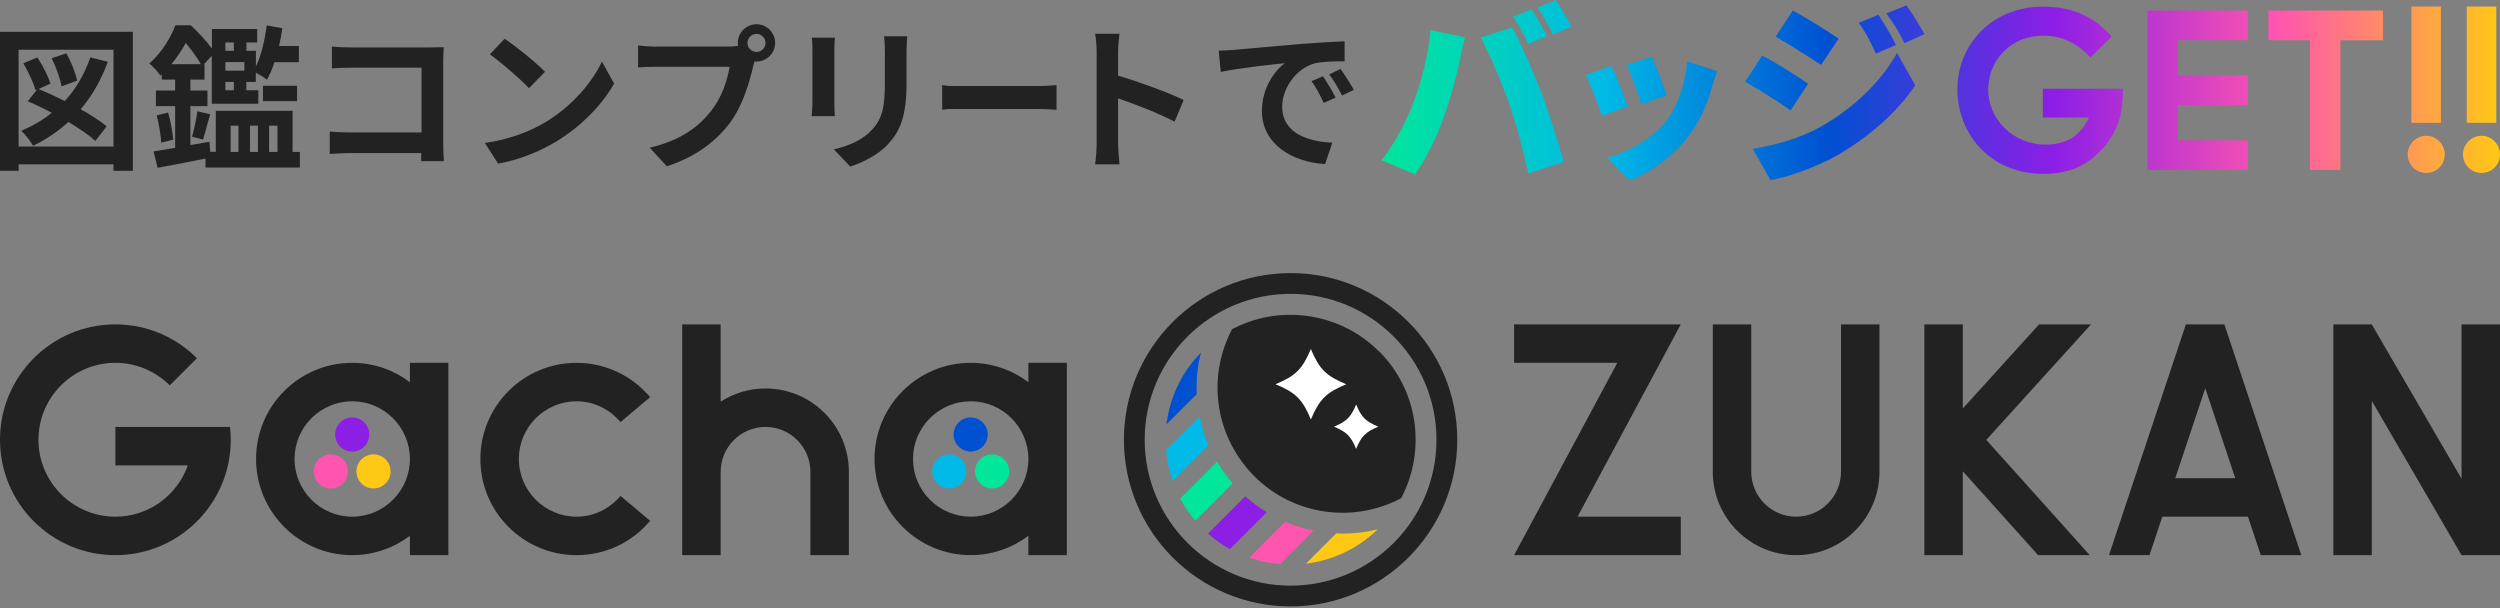
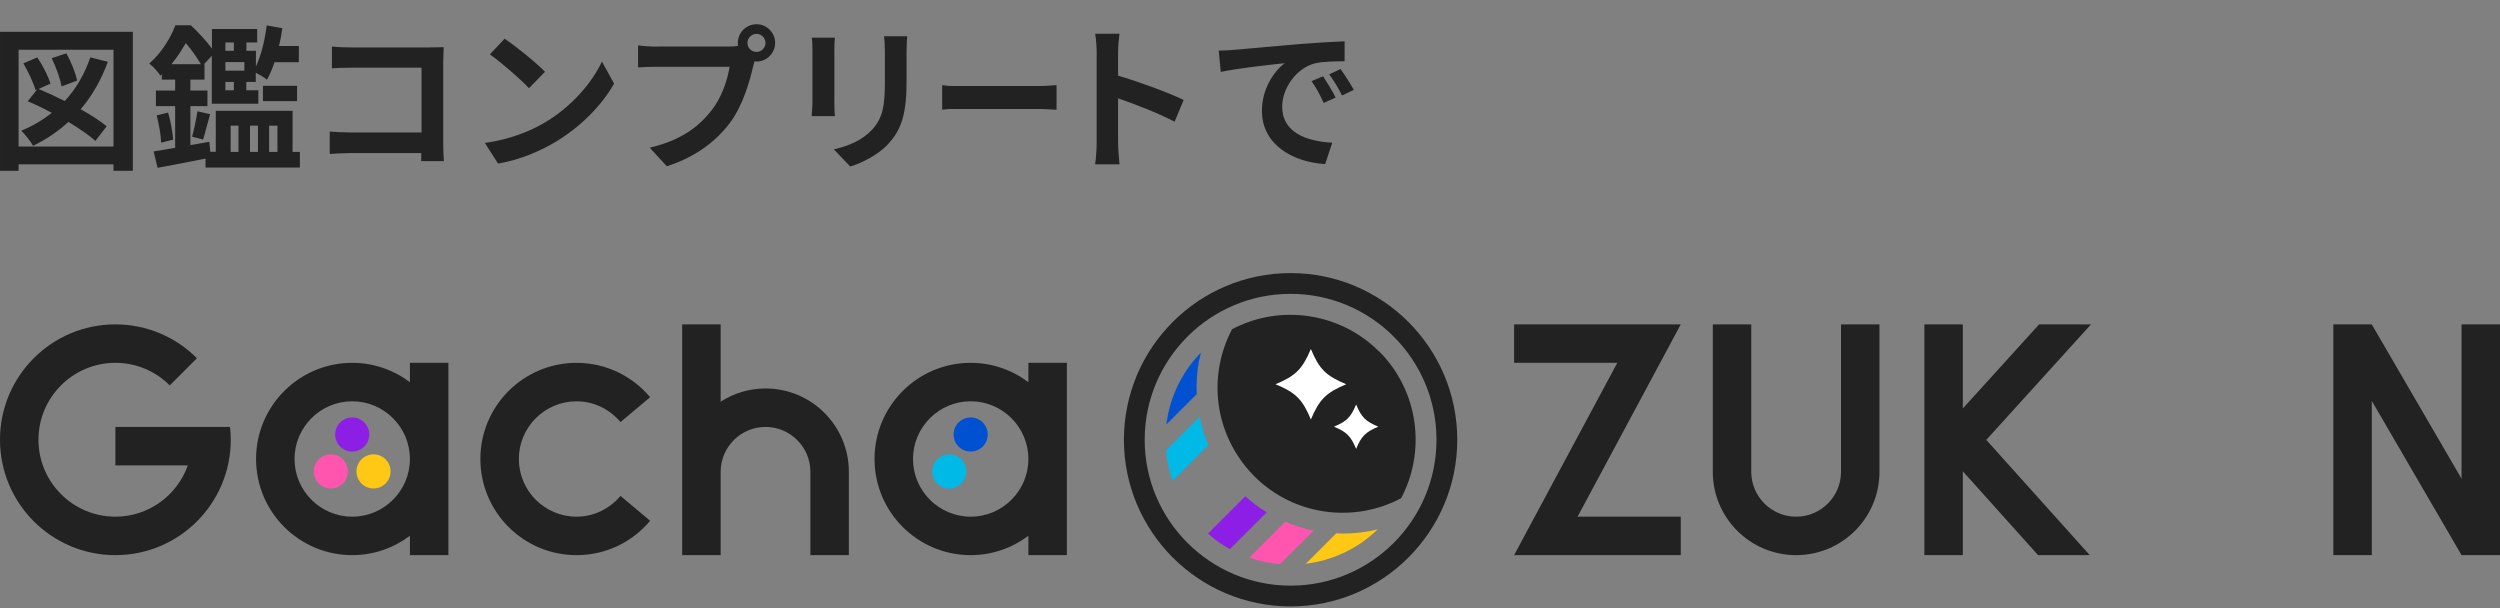
<svg xmlns="http://www.w3.org/2000/svg" width="296" height="72" viewBox="0 0 296 72" fill="none">
  <rect x="0" y="0" width="296" height="72" fill="#808080" stroke="none" />
  <path d="M152.806 32.333C141.922 32.333 133.072 41.183 133.072 52.067C133.072 62.951 141.922 71.8 152.806 71.8C163.69 71.8 172.54 62.951 172.54 52.067C172.54 41.183 163.69 32.333 152.806 32.333ZM152.806 69.341C143.288 69.341 135.531 61.6 135.531 52.067C135.531 42.534 143.273 34.792 152.806 34.792C162.339 34.792 170.08 42.534 170.08 52.067C170.08 61.6 162.339 69.341 152.806 69.341Z" fill="#222222" />
  <path d="M163.268 41.607C161.825 40.165 160.156 39.072 158.364 38.359C155.693 37.281 152.763 37.008 149.97 37.539C148.558 37.812 147.177 38.298 145.872 38.981C145.188 40.287 144.703 41.668 144.429 43.08C143.883 45.873 144.156 48.803 145.249 51.474C145.978 53.25 147.056 54.92 148.498 56.377C153.203 61.083 160.292 61.963 165.894 58.988C168.854 53.402 167.988 46.298 163.283 41.592L163.268 41.607Z" fill="#222222" />
  <path d="M159.397 45.494C157.014 46.481 156.209 47.285 155.207 49.668C154.22 47.285 153.416 46.481 151.018 45.494C153.401 44.507 154.205 43.703 155.207 41.32C156.194 43.703 156.998 44.507 159.397 45.494Z" fill="white" />
  <path d="M163.192 50.518C161.689 51.141 161.188 51.642 160.566 53.145C159.943 51.642 159.442 51.141 157.939 50.518C159.442 49.896 159.943 49.395 160.566 47.892C161.188 49.395 161.689 49.896 163.192 50.518Z" fill="white" />
  <path d="M158.953 63.178C158.695 63.178 158.452 63.148 158.209 63.148L154.611 66.745C157.678 66.366 160.653 65.045 163.036 62.753L163.112 62.677C161.761 63.011 160.364 63.178 158.953 63.178Z" fill="#FFC814" />
  <path d="M152.153 61.781L147.918 66.016C149.102 66.426 150.332 66.7 151.561 66.791L155.523 62.829C154.354 62.601 153.231 62.237 152.153 61.766V61.781Z" fill="#FF55AF" />
  <path d="M147.443 58.761L143.025 63.178C143.83 63.891 144.695 64.514 145.621 65.014L149.978 60.658C149.082 60.111 148.232 59.474 147.443 58.761Z" fill="#8C1EE6" />
-   <path d="M144.089 54.678L139.732 59.034C140.218 59.96 140.825 60.84 141.539 61.66L145.956 57.243C145.258 56.438 144.635 55.588 144.104 54.678H144.089Z" fill="#00E69B" />
  <path d="M142.952 52.415C142.542 51.413 142.254 50.381 142.042 49.334L138.064 53.311C138.171 54.555 138.429 55.77 138.839 56.954L143.089 52.703C143.043 52.597 142.998 52.506 142.952 52.415Z" fill="#00B9E6" />
  <path d="M141.995 42.625C142.056 42.336 142.132 42.033 142.192 41.744C140.097 43.885 138.792 46.511 138.261 49.243C138.2 49.577 138.139 49.926 138.094 50.26L141.691 46.662C141.631 45.311 141.722 43.96 141.98 42.609L141.995 42.625Z" fill="#0050D2" />
  <path d="M27.233 50.549H13.662V55.103H22.238C20.978 58.64 17.624 61.175 13.662 61.175C8.637 61.175 4.554 57.091 4.554 52.067C4.554 47.042 8.637 42.959 13.662 42.959C16.166 42.959 18.443 43.976 20.098 45.631L23.316 42.413C20.842 39.938 17.426 38.405 13.662 38.405C6.117 38.405 0 44.523 0 52.067C0 59.611 6.117 65.729 13.662 65.729C21.206 65.729 27.323 59.611 27.323 52.067C27.323 51.551 27.293 51.05 27.233 50.549Z" fill="#222222" />
  <path d="M48.534 42.959V45.251C46.637 43.824 44.269 42.959 41.703 42.959C35.419 42.959 30.318 48.059 30.318 54.343C30.318 60.628 35.419 65.728 41.703 65.728C44.269 65.728 46.637 64.863 48.534 63.436V65.728H53.088V42.959H48.534ZM41.703 61.174C37.939 61.174 34.872 58.108 34.872 54.343C34.872 50.579 37.939 47.512 41.703 47.512C45.468 47.512 48.534 50.579 48.534 54.343C48.534 58.108 45.468 61.174 41.703 61.174Z" fill="#222222" />
  <path d="M44.226 57.834C45.341 57.834 46.245 56.93 46.245 55.815C46.245 54.7 45.341 53.796 44.226 53.796C43.111 53.796 42.207 54.7 42.207 55.815C42.207 56.93 43.111 57.834 44.226 57.834Z" fill="#FFC814" />
  <path d="M39.169 57.834C40.284 57.834 41.188 56.93 41.188 55.815C41.188 54.7 40.284 53.796 39.169 53.796C38.054 53.796 37.15 54.7 37.15 55.815C37.15 56.93 38.054 57.834 39.169 57.834Z" fill="#FF55AF" />
  <path d="M41.703 53.463C42.818 53.463 43.721 52.559 43.721 51.444C43.721 50.329 42.818 49.425 41.703 49.425C40.587 49.425 39.684 50.329 39.684 51.444C39.684 52.559 40.587 53.463 41.703 53.463Z" fill="#8C1EE6" />
  <path d="M121.761 42.959V45.251C119.863 43.824 117.495 42.959 114.93 42.959C108.645 42.959 103.545 48.059 103.545 54.343C103.545 60.628 108.645 65.728 114.93 65.728C117.495 65.728 119.863 64.863 121.761 63.436V65.728H126.315V42.959H121.761ZM114.93 61.174C111.165 61.174 108.099 58.108 108.099 54.343C108.099 50.579 111.165 47.512 114.93 47.512C118.694 47.512 121.761 50.579 121.761 54.343C121.761 58.108 118.694 61.174 114.93 61.174Z" fill="#222222" />
-   <path d="M117.464 57.834C118.579 57.834 119.483 56.93 119.483 55.815C119.483 54.7 118.579 53.796 117.464 53.796C116.349 53.796 115.445 54.7 115.445 55.815C115.445 56.93 116.349 57.834 117.464 57.834Z" fill="#00E69B" />
  <path d="M112.394 57.834C113.509 57.834 114.413 56.93 114.413 55.815C114.413 54.7 113.509 53.796 112.394 53.796C111.279 53.796 110.375 54.7 110.375 55.815C110.375 56.93 111.279 57.834 112.394 57.834Z" fill="#00B9E6" />
  <path d="M114.927 53.463C116.042 53.463 116.946 52.559 116.946 51.444C116.946 50.329 116.042 49.425 114.927 49.425C113.812 49.425 112.908 50.329 112.908 51.444C112.908 52.559 113.812 53.463 114.927 53.463Z" fill="#0050D2" />
  <path d="M68.262 61.175C64.497 61.175 61.431 58.109 61.431 54.344C61.431 50.58 64.497 47.514 68.262 47.514C70.357 47.514 72.209 48.485 73.468 49.973L76.975 47.028C74.88 44.538 71.753 42.96 68.262 42.96C61.977 42.96 56.877 48.06 56.877 54.344C56.877 60.629 61.977 65.729 68.262 65.729C71.768 65.729 74.895 64.15 76.975 61.661L73.468 58.716C72.209 60.204 70.357 61.175 68.262 61.175Z" fill="#222222" />
  <path d="M90.638 45.995C88.68 45.995 86.859 46.572 85.325 47.559V38.405H80.772V65.729H85.325V55.862C85.325 52.932 87.709 50.549 90.638 50.549C93.568 50.549 95.951 52.932 95.951 55.862V65.729H100.505V55.862C100.505 50.412 96.088 45.995 90.638 45.995Z" fill="#222222" />
  <path d="M217.975 55.862C217.975 58.792 215.591 61.175 212.662 61.175C209.732 61.175 207.349 58.792 207.349 55.862V38.405H202.795V55.862C202.795 61.311 207.212 65.729 212.662 65.729C218.111 65.729 222.529 61.311 222.529 55.862V38.405H217.975V55.862Z" fill="#222222" />
  <path d="M179.27 38.405V42.959H191.489L179.27 65.729H199.003V61.175H186.784L199.003 38.405H179.27Z" fill="#222222" />
  <path d="M241.43 38.405L232.398 48.363V38.405H227.844V65.729H232.398V55.801L241.308 65.729H247.426L235.176 52.082L247.577 38.405H241.43Z" fill="#222222" />
-   <path d="M258.811 38.405L249.703 65.729H254.5L256.018 61.175H266.158L267.676 65.729H272.473L263.365 38.405H258.811ZM257.551 56.621L261.103 45.965L264.655 56.621H257.551Z" fill="#222222" />
  <path d="M291.447 38.405V56.682L280.822 38.42V38.405H276.268V65.729H280.822V47.468L291.447 65.729H296.001V38.405H291.447Z" fill="#222222" />
  <path d="M9.125 9.548L7.288 10.231C7.136 9.335 6.65 7.969 6.119 6.891L7.85 6.314C8.426 7.316 8.958 8.667 9.125 9.532V9.548ZM10.673 6.785L12.768 7.316C11.978 9.487 10.901 11.354 9.55 12.933C10.779 13.616 11.872 14.329 12.631 14.951L11.295 16.682C10.536 15.999 9.398 15.225 8.108 14.435C6.863 15.559 5.482 16.515 3.918 17.259C3.66 16.788 2.962 15.893 2.522 15.483C3.857 14.921 5.072 14.208 6.134 13.358C5.178 12.841 4.191 12.371 3.281 11.992L4.404 10.58L4.207 10.671C3.979 9.836 3.357 8.5 2.765 7.498L4.419 6.8C5.072 7.756 5.709 9.047 5.983 9.897L4.571 10.534C5.527 10.929 6.605 11.43 7.667 11.961C8.988 10.534 10.005 8.804 10.688 6.815L10.673 6.785ZM2.203 17.35H13.436V5.889H2.203V17.365V17.35ZM0.002 3.764H15.728V20.219H13.436V19.46H2.203V20.219H0.002V3.764ZM27.309 14.876V17.987H28.235V14.876H27.309ZM30.543 14.876H29.602V17.987H30.543V14.876ZM32.85 14.876H31.863V17.987H32.85V14.876ZM20.281 7.605H23.788C23.363 6.861 22.665 5.874 21.997 5.1C21.556 5.874 20.995 6.755 20.297 7.605H20.281ZM27.689 5.024H26.687V6.011H27.689V5.024ZM27.689 10.686V9.699H26.687V10.686H27.689ZM28.934 7.347H26.687V8.364H28.934V7.347ZM34.671 17.987H35.506V19.839H24.334V18.777C22.346 19.186 20.281 19.566 18.657 19.869L18.187 17.927C18.915 17.82 19.78 17.669 20.737 17.502V12.568H18.46V10.716H20.737V9.426H19.158V8.789L18.991 8.956C18.718 8.515 18.096 7.832 17.671 7.529C19.189 6.193 20.221 4.432 20.767 2.99H22.589C23.439 3.78 24.441 4.857 25.093 5.753V3.43H30.451V5.024H29.176V6.011H30.3V7.863C30.937 6.542 31.362 4.751 31.575 3.005L33.427 3.339C33.336 4.038 33.199 4.766 33.032 5.449H35.385V7.362H32.501C32.243 8.136 31.939 8.865 31.605 9.441C31.347 9.199 30.755 8.849 30.285 8.607V9.699H29.161V10.686H30.588V12.28H25.078V6.603L24.152 7.605H24.213V9.426H22.543V10.716H24.562V12.568H22.543V17.183L24.79 16.788L24.896 17.972H25.549V13.115H34.641V17.972L34.671 17.987ZM18.551 13.661L19.902 13.327C20.206 14.329 20.433 15.665 20.509 16.53L19.082 16.894C19.052 15.984 18.809 14.678 18.551 13.646V13.661ZM31.135 11.976V10.155H35.172V11.976H31.135ZM24.031 16.515L22.74 16.181C22.983 15.361 23.241 14.056 23.378 13.175L24.881 13.525C24.562 14.587 24.289 15.741 24.046 16.515H24.031ZM52.552 19.08H49.866C49.881 18.777 49.881 18.473 49.881 18.124H41.426C40.697 18.124 39.65 18.185 39.043 18.23V15.574C39.696 15.634 40.531 15.68 41.365 15.68H49.911V8.015H41.593C40.819 8.015 39.817 8.045 39.301 8.09V5.51C39.984 5.586 40.956 5.616 41.593 5.616H50.913C51.444 5.616 52.234 5.601 52.537 5.586C52.522 6.011 52.477 6.755 52.477 7.286V16.879C52.477 17.532 52.507 18.503 52.552 19.065V19.08ZM59.747 4.584C61.038 5.449 63.451 7.377 64.529 8.5L62.632 10.443C61.675 9.411 59.353 7.392 58.002 6.436L59.747 4.584ZM57.425 16.925C60.309 16.515 62.722 15.574 64.529 14.496C67.686 12.629 70.1 9.79 71.268 7.286L72.71 9.897C71.299 12.401 68.84 14.951 65.85 16.758C63.982 17.881 61.584 18.928 58.973 19.369L57.41 16.925H57.425ZM89.575 6.147C90.151 6.147 90.637 5.662 90.637 5.085C90.637 4.508 90.151 4.007 89.575 4.007C88.998 4.007 88.497 4.493 88.497 5.085C88.497 5.677 88.983 6.147 89.575 6.147ZM77.75 5.51H86.326C86.584 5.51 86.979 5.495 87.389 5.434C87.374 5.328 87.358 5.206 87.358 5.085C87.358 3.855 88.36 2.869 89.575 2.869C90.789 2.869 91.776 3.871 91.776 5.085C91.776 6.299 90.774 7.286 89.575 7.286C89.499 7.286 89.408 7.286 89.332 7.271L89.18 7.832C88.755 9.654 87.95 12.523 86.402 14.572C84.732 16.788 82.273 18.625 78.949 19.687L76.93 17.486C80.619 16.621 82.698 15.027 84.201 13.13C85.431 11.597 86.129 9.502 86.387 7.908H77.75C76.9 7.908 76.019 7.939 75.549 7.984V5.373C76.08 5.449 77.143 5.525 77.75 5.525V5.51ZM96.132 4.463H98.849C98.819 4.872 98.788 5.282 98.788 5.874V12.143C98.788 12.614 98.804 13.327 98.849 13.752H96.102C96.117 13.403 96.193 12.675 96.193 12.128V5.859C96.193 5.51 96.178 4.857 96.117 4.447L96.132 4.463ZM104.663 4.296H107.41C107.38 4.812 107.334 5.404 107.334 6.147V9.821C107.334 13.798 106.56 15.513 105.179 17.031C103.949 18.382 102.022 19.293 100.671 19.718L98.728 17.684C100.58 17.259 102.143 16.56 103.266 15.346C104.526 13.95 104.769 12.568 104.769 9.669V6.147C104.769 5.404 104.739 4.812 104.663 4.296ZM111.554 12.993V10.079C112.222 10.14 111.994 10.185 112.966 10.185H122.923C123.773 10.185 124.608 10.109 125.094 10.079V12.993C124.654 12.978 123.698 12.902 122.923 12.902H112.966C111.903 12.902 112.237 12.933 111.554 12.993ZM140.137 11.855L139.074 14.405C137.161 13.403 134.384 12.325 132.38 11.642V16.879C132.38 17.41 132.471 18.716 132.547 19.46H129.663C129.769 18.731 129.845 17.623 129.845 16.879V6.239C129.845 5.571 129.784 4.645 129.663 3.992H132.547C132.471 4.645 132.38 5.449 132.38 6.239V8.956C134.869 9.684 138.421 10.99 140.121 11.825L140.137 11.855ZM156.652 9.032C157.092 9.699 157.775 10.807 158.139 11.551L156.728 12.189C156.257 11.172 155.877 10.443 155.285 9.608L156.652 9.032ZM158.731 8.182C159.202 8.834 159.9 9.927 160.295 10.64L158.898 11.308C158.397 10.307 157.972 9.624 157.38 8.804L158.731 8.166V8.182ZM144.281 5.996C145.024 5.981 145.723 5.935 146.072 5.905C147.605 5.768 150.656 5.495 154.01 5.206C155.908 5.055 157.896 4.948 159.202 4.888V7.256C158.245 7.256 156.667 7.271 155.68 7.498C153.464 8.09 151.809 10.458 151.809 12.629C151.809 15.65 154.633 16.743 157.745 16.894L156.894 19.429C153.039 19.186 149.411 17.107 149.411 13.13C149.411 10.474 150.868 8.409 152.113 7.483C150.519 7.65 146.664 8.06 144.539 8.515L144.296 5.996H144.281Z" fill="#222222" />
-   <path d="M251.356 10.519C251.356 13.069 250.992 15.194 249.094 17.426C247.258 19.581 244.966 20.583 241.975 20.583C235.691 20.583 231.76 15.938 231.76 10.565C231.76 5.191 235.919 0.789 241.884 0.789C245.618 0.789 248.002 2.11 250.036 4.311L247.516 6.8C245.907 5.115 244.146 4.22 241.915 4.22C238.135 4.22 235.403 7.104 235.403 10.61C235.403 14.117 238.378 17.122 242.158 17.122C244.647 17.122 246.317 16.105 247.334 13.919H241.869V10.504H251.387L251.356 10.519ZM254.271 1.245H266.141V4.766H257.868V8.925H266.141V12.447H257.868V16.606H266.141V20.128H254.271V1.245ZM268.554 1.245H282.14V4.766H277.1V20.113H273.503V4.766H268.569V1.245H268.554ZM289.456 18.276C289.456 19.49 288.515 20.477 287.27 20.477C286.026 20.477 285.069 19.475 285.069 18.276C285.069 17.077 286.071 16.075 287.27 16.075C288.469 16.075 289.456 17.077 289.456 18.276ZM285.509 0.774H289.001V14.542H285.509V0.774ZM295.998 18.276C295.998 19.49 295.057 20.477 293.812 20.477C292.568 20.477 291.611 19.475 291.611 18.276C291.611 17.077 292.613 16.075 293.812 16.075C295.012 16.075 295.998 17.077 295.998 18.276ZM292.067 0.774H295.558V14.542H292.067V0.774ZM181.35 1.108C181.926 1.958 182.746 3.476 183.156 4.281L180.955 5.206C180.469 4.25 179.801 2.884 179.164 1.988L181.334 1.108H181.35ZM184.203 0C184.81 0.88 185.645 2.368 186.04 3.157L183.869 4.083C183.399 3.127 182.67 1.761 182.033 0.88L184.203 0ZM167.218 12.492C168.265 9.806 169.1 6.679 169.373 3.567L173.472 4.417C173.259 5.161 172.94 6.542 172.849 7.074C172.53 8.804 171.665 11.84 170.952 13.889C170.147 16.211 168.705 18.989 167.552 20.659L163.59 18.989C165.032 17.107 166.413 14.587 167.233 12.477L167.218 12.492ZM178.663 12.235C177.813 9.775 176.28 6.239 175.308 4.448L179.057 3.248C180.059 5.1 181.699 8.88 182.503 10.99C183.262 12.978 184.492 16.758 185.144 19.171L180.955 20.538C180.287 17.578 179.558 14.769 178.663 12.25V12.235ZM195.572 6.709C195.982 7.62 196.999 10.307 197.318 11.293L194.313 12.325C194.024 11.293 193.159 8.849 192.597 7.681L195.572 6.709ZM203.299 8.409C203.01 9.214 202.859 9.715 202.722 10.216C202.191 12.204 201.31 14.314 199.944 16.09C198.016 18.61 195.406 20.416 192.931 21.372L190.305 18.686C192.506 18.124 195.527 16.545 197.242 14.375C198.608 12.659 199.58 9.836 199.762 7.271L203.299 8.409ZM190.776 7.817C191.353 8.971 192.309 11.384 192.719 12.584L189.653 13.722C189.303 12.599 188.302 9.897 187.74 8.895L190.761 7.817H190.776ZM222.409 1.761C223.108 2.808 223.988 4.281 224.489 5.328L222.106 6.345C221.362 4.751 220.998 3.977 220.087 2.702L222.409 1.746V1.761ZM225.703 0.622C226.462 1.624 227.297 3.051 227.859 4.053L225.491 5.1C224.686 3.506 224.246 2.823 223.335 1.609L225.703 0.638V0.622ZM212.27 1.245C213.894 2.125 216.368 3.673 217.689 4.584L215.609 7.681C214.213 6.755 211.86 5.252 210.236 4.341L212.27 1.245ZM207.519 17.623C210.129 17.183 212.846 16.485 215.457 15.073C219.434 12.872 222.774 9.608 224.61 6.269L226.766 10.109C224.55 13.373 221.225 16.272 217.385 18.473C215.017 19.794 211.617 20.993 209.628 21.327L207.519 17.623ZM208.657 6.573C210.327 7.453 212.786 9.001 214.076 9.912L212.012 13.069C210.6 12.098 208.262 10.565 206.608 9.684L208.642 6.588L208.657 6.573Z" fill="url(#paint0_linear_10214_89836)" />
  <defs>
    <linearGradient id="paint0_linear_10214_89836" x1="163.59" y1="10.686" x2="295.998" y2="10.686" gradientUnits="userSpaceOnUse">
      <stop stop-color="#00E69B" />
      <stop offset="0.2" stop-color="#00B9E6" />
      <stop offset="0.4" stop-color="#0050D2" />
      <stop offset="0.6" stop-color="#8C1EE6" />
      <stop offset="0.8" stop-color="#FF55AF" />
      <stop offset="1" stop-color="#FFC814" />
    </linearGradient>
  </defs>
</svg>